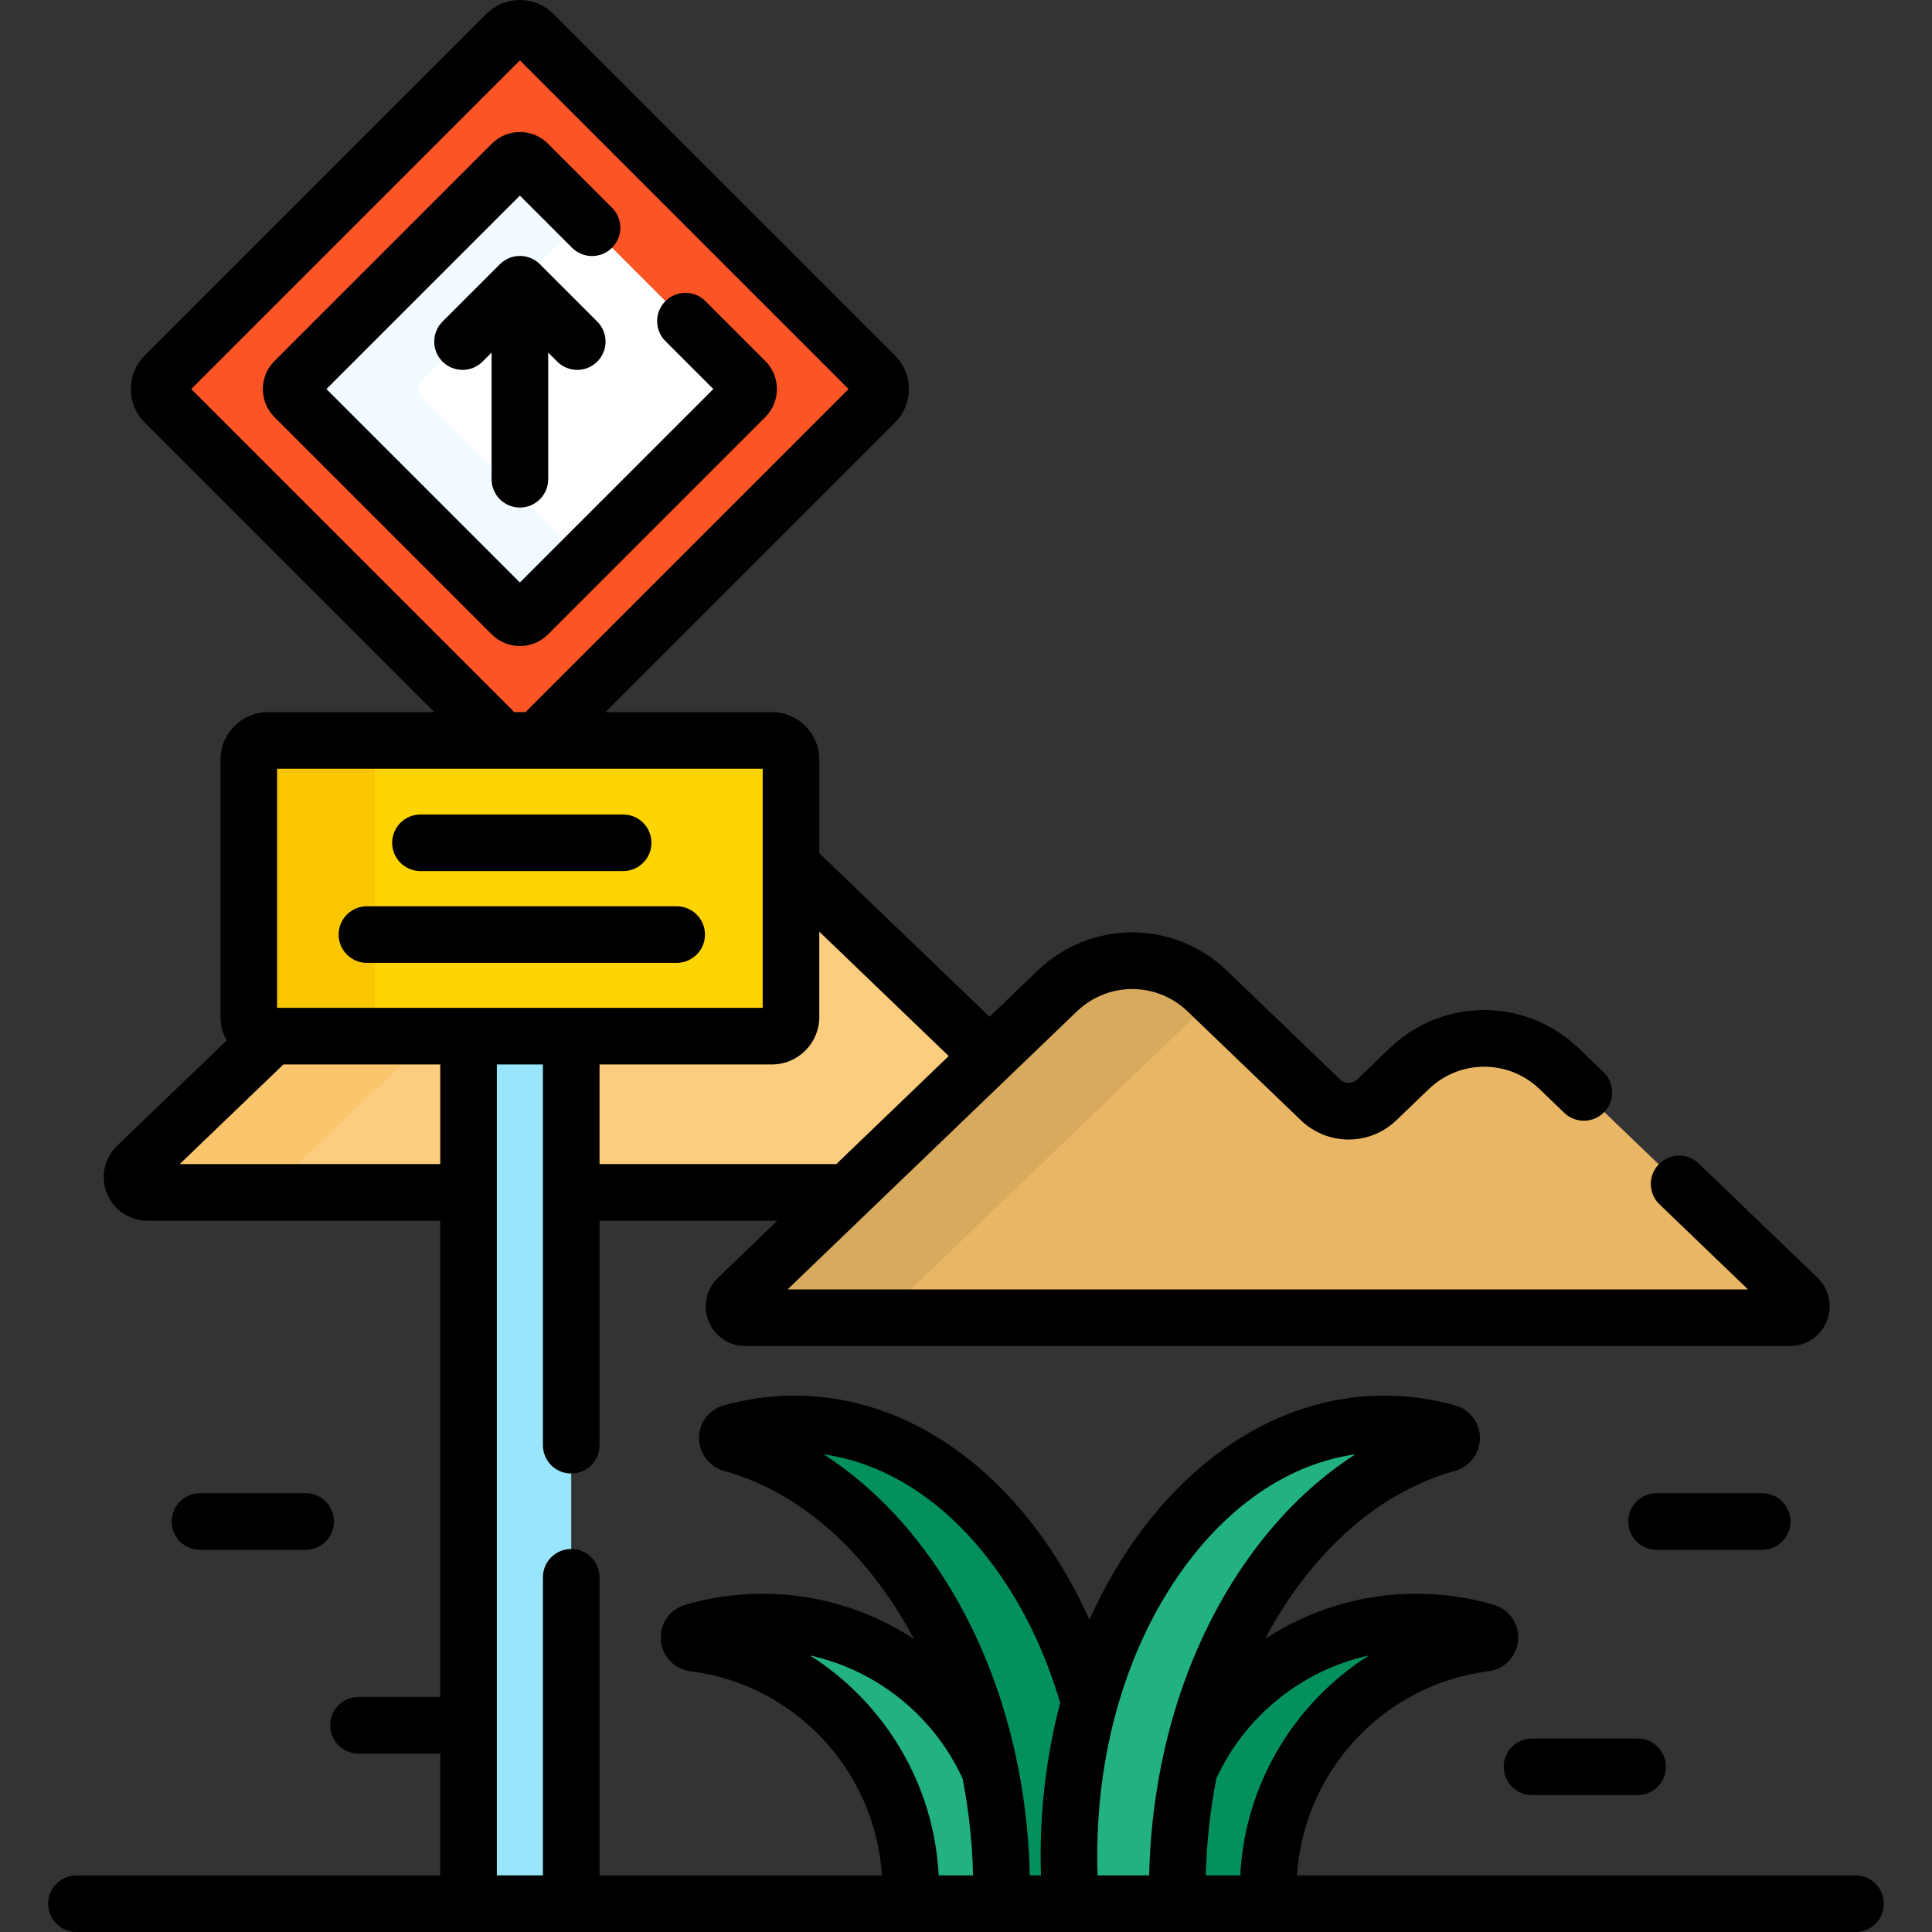
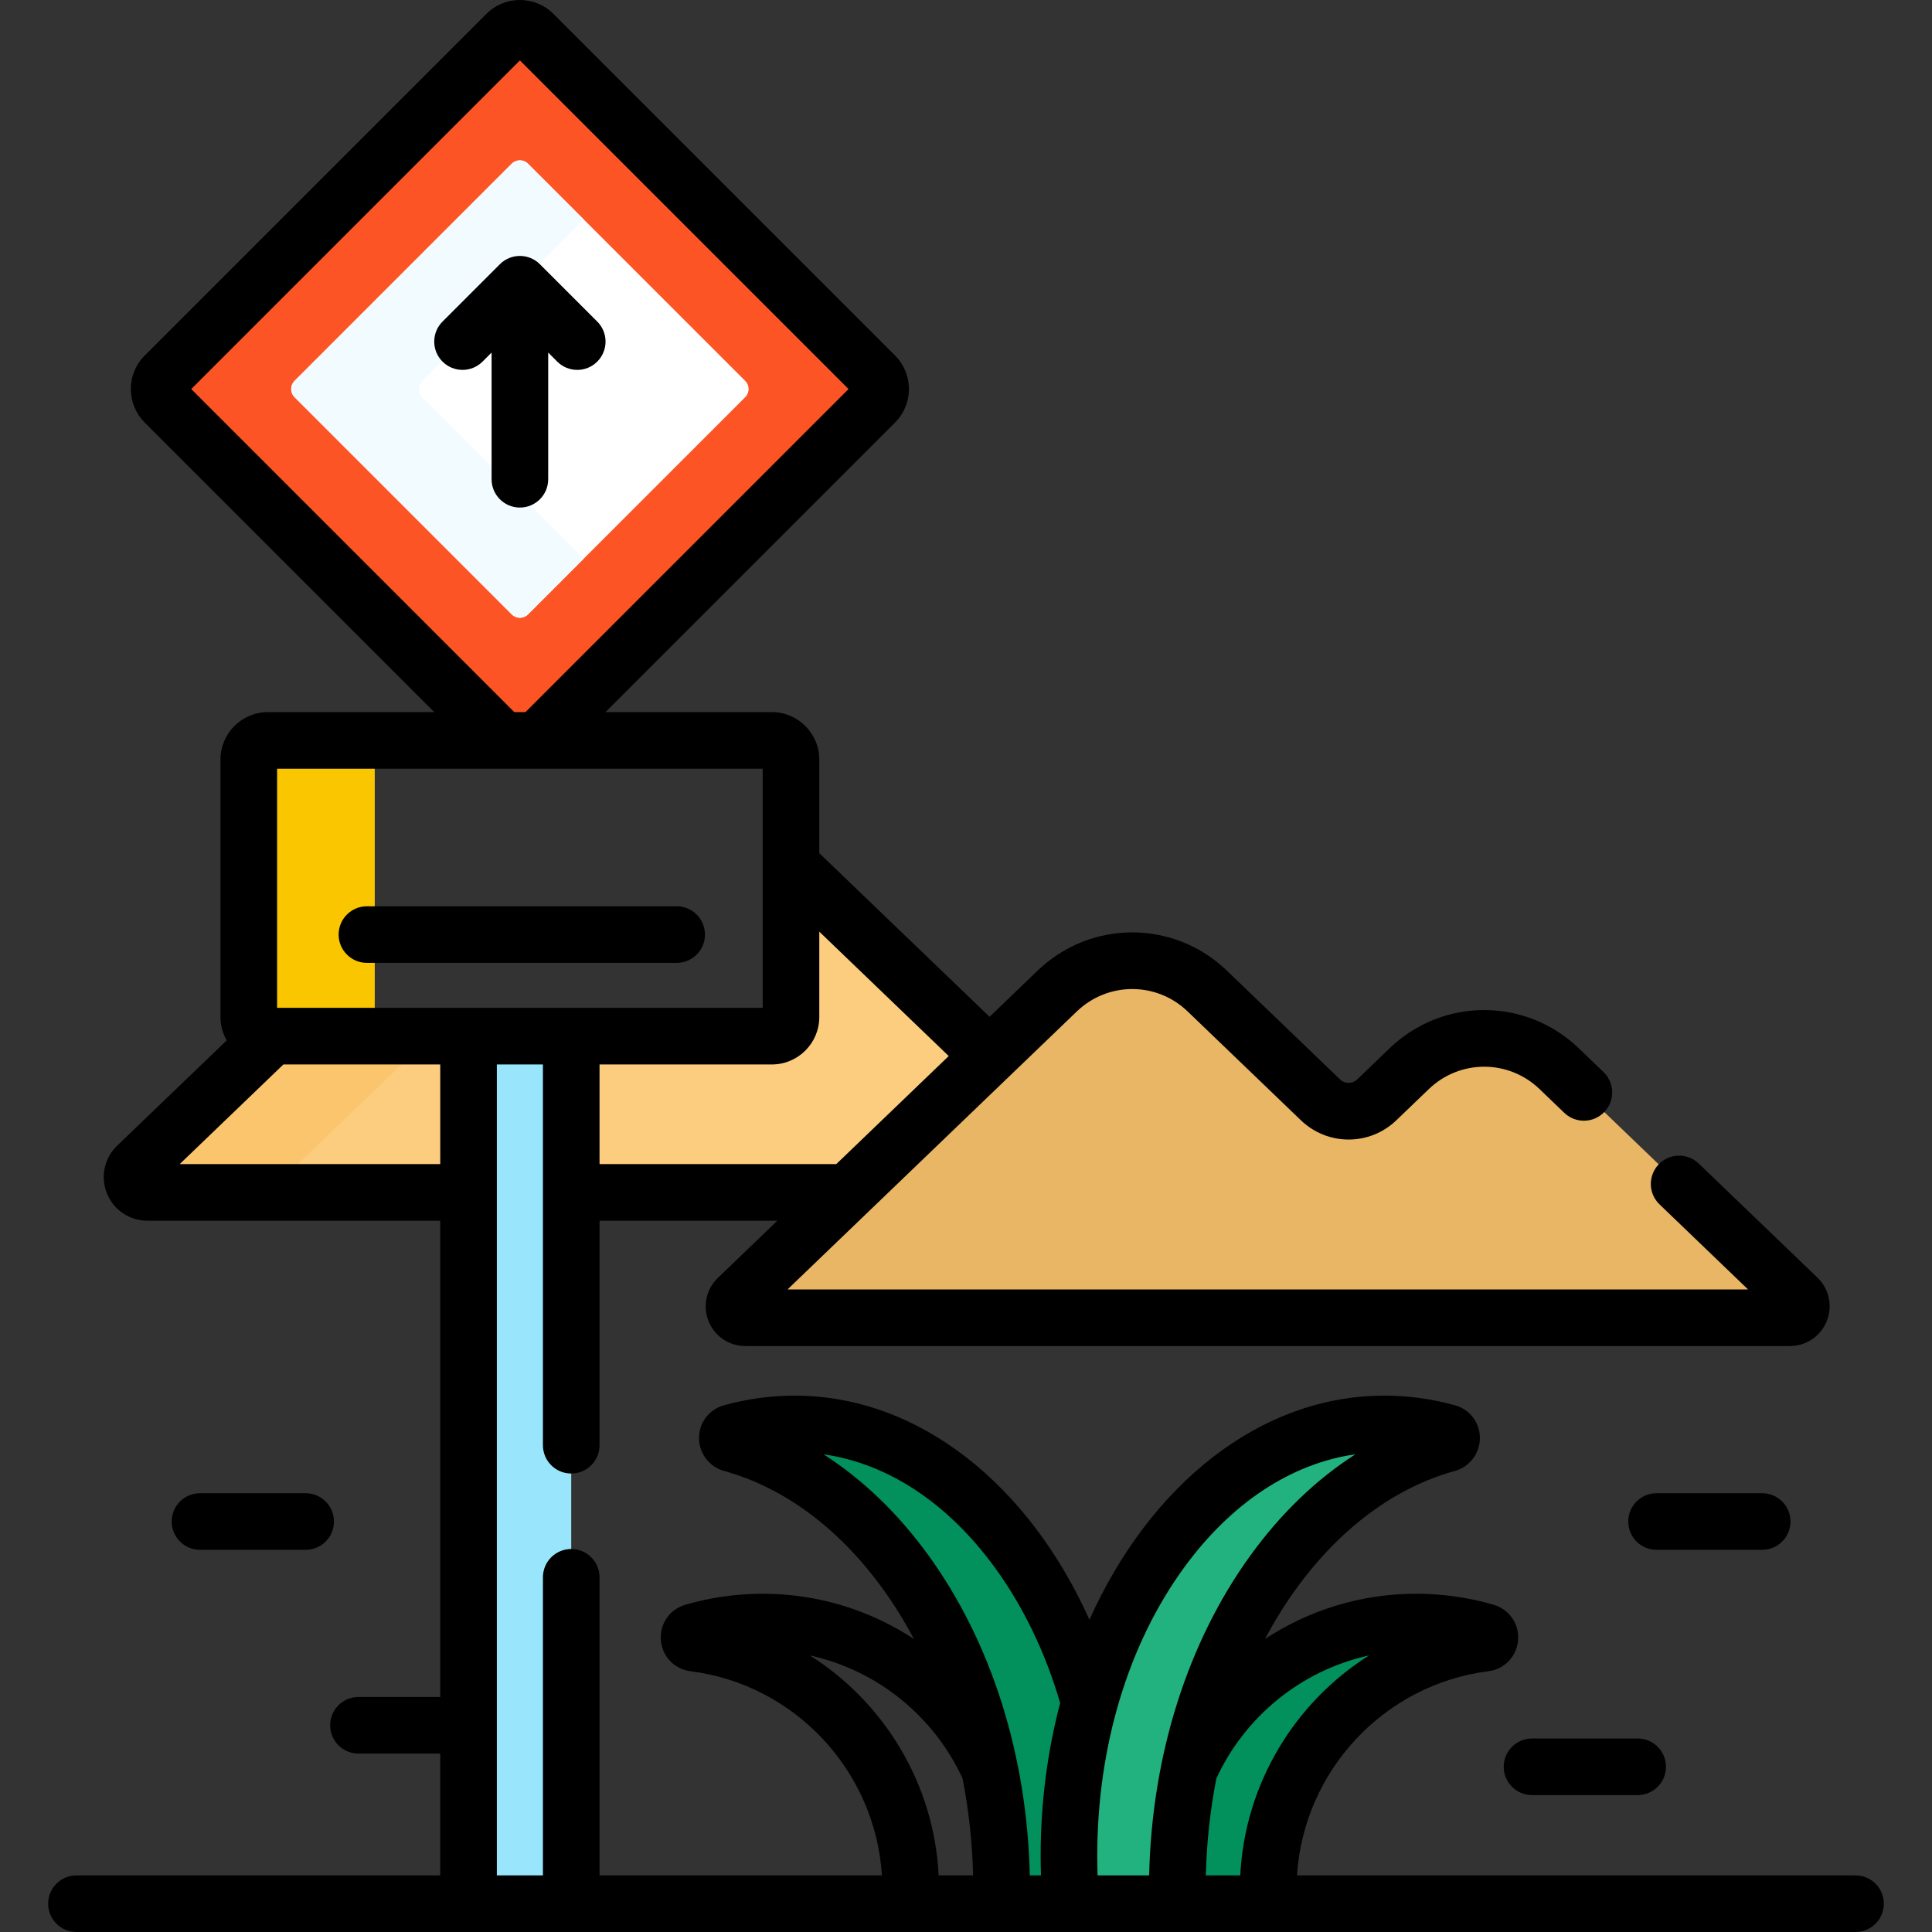
<svg xmlns="http://www.w3.org/2000/svg" id="Capa_1" enable-background="new 0 0 512 512" height="512" viewBox="0 0 512 512" width="512">
  <rect x="0" y="0" width="512" height="512" fill="#333333" stroke="none" />
  <g>
    <g>
      <g>
        <g fill="#fccd7f">
          <path d="m124.17 274.592h-52.087l-35.83 34.432c-2.632 2.529-.842 6.976 2.809 6.976h85.108z" />
          <path d="m209.62 229.287v40.238c0 2.798-2.268 5.067-5.067 5.067h-53.169v41.408h73.26l37.605-36.138z" />
        </g>
        <path d="m78.399 309.024 35.83-34.432h-42.146l-35.83 34.432c-2.632 2.529-.842 6.976 2.809 6.976h42.146c-3.65 0-5.441-4.447-2.809-6.976z" fill="#fbc56d" />
        <g>
          <path d="m413.206 283.22c-11.104-10.67-28.651-10.67-39.755 0l-8.584 8.249c-4.169 4.007-10.758 4.007-14.928 0l-30.007-28.836c-11.104-10.67-28.651-10.67-39.755 0l-84.729 81.422c-1.948 1.872-.623 5.163 2.079 5.163h276.806c2.738 0 4.081-3.335 2.107-5.232z" fill="#e9b665" />
        </g>
        <g>
          <g>
-             <path d="m238.927 344.055 82.867-79.633-1.862-1.789c-11.104-10.67-28.651-10.67-39.755 0l-84.729 81.422c-1.948 1.872-.623 5.163 2.079 5.163h43.479c-2.702 0-4.027-3.291-2.079-5.163z" fill="#d8aa5e" />
-           </g>
+             </g>
        </g>
      </g>
      <g>
        <g>
          <path d="m124.17 274.592h27.213v229.908h-27.213z" fill="#99e6fc" />
        </g>
        <g>
          <path d="m134.194 8.984-90.534 90.534c-1.979 1.979-1.979 5.187 0 7.166l90.534 90.534c1.979 1.979 5.187 1.979 7.166 0l90.534-90.534c1.979-1.979 1.979-5.187 0-7.166l-90.535-90.534c-1.978-1.979-5.186-1.979-7.165 0z" fill="#fd5426" />
        </g>
        <g>
          <path d="m78.055 100.951 57.571-57.571c1.187-1.187 3.112-1.187 4.299 0l57.571 57.571c1.187 1.187 1.187 3.112 0 4.299l-57.571 57.571c-1.187 1.187-3.112 1.187-4.299 0l-57.571-57.571c-1.187-1.187-1.187-3.112 0-4.299z" fill="#fff" />
        </g>
        <g>
          <path d="m111.89 105.25c-1.187-1.187-1.187-3.112 0-4.299l42.804-42.804-14.768-14.767c-1.187-1.187-3.112-1.187-4.299 0l-57.571 57.571c-1.187 1.187-1.187 3.112 0 4.299l57.571 57.571c1.187 1.187 3.112 1.187 4.299 0l14.768-14.768z" fill="#f2fbff" />
        </g>
        <g>
-           <path d="m204.553 274.592h-133.552c-2.798 0-5.067-2.269-5.067-5.067v-68.24c0-2.798 2.269-5.067 5.067-5.067h133.552c2.798 0 5.067 2.269 5.067 5.067v68.24c0 2.799-2.269 5.067-5.067 5.067z" fill="#fed402" />
-         </g>
+           </g>
        <g>
          <path d="m99.314 269.525v-68.24c0-2.798 2.269-5.067 5.067-5.067h-33.38c-2.798 0-5.067 2.269-5.067 5.067v68.24c0 2.798 2.269 5.067 5.067 5.067h33.38c-2.798 0-5.067-2.268-5.067-5.067z" fill="#fac600" />
        </g>
      </g>
      <g>
        <g>
-           <path d="m262.269 468.974c-10.234-23.039-33.3-39.115-60.135-39.115-6.393 0-12.571.913-18.415 2.614-1.605.467-1.428 2.769.23 2.98 32.374 4.117 57.403 31.76 57.403 65.252 0 1.275-.048 2.538-.12 3.795h24.168c.032-1.271.048-2.461.048-3.624 0-10.922-1.099-21.624-3.179-31.902z" fill="#22b27f" />
          <g>
            <path d="m336.207 504.5c-.072-1.257-.12-2.52-.12-3.795 0-33.492 25.029-61.135 57.403-65.252 1.658-.211 1.835-2.513.23-2.98-5.843-1.701-12.022-2.614-18.415-2.614-36.332 0-65.786 29.453-65.786 65.785 0 3.004.205 5.959.595 8.856z" fill="#02905d" />
          </g>
        </g>
        <g>
          <path d="m288.72 451.225c-11.99-43.135-42.498-73.868-78.154-73.868-5.666 0-11.253.768-16.719 2.294-1.487.415-1.45 2.525.038 2.937 17.433 4.82 33.393 16.492 46.063 33.96 16.443 22.67 25.499 52.618 25.499 84.329 0 1.163-.015 2.353-.048 3.624h18.394c-.34-4.215-.513-8.466-.513-12.672.002-14.293 1.93-27.978 5.44-40.604z" fill="#02905d" />
          <g>
            <g>
              <path d="m312.039 504.5c-.032-1.271-.048-2.461-.048-3.624 0-31.711 9.056-61.66 25.499-84.329 12.671-17.468 28.631-29.14 46.063-33.96 1.488-.411 1.525-2.522.038-2.937-5.466-1.525-11.052-2.294-16.719-2.294-46.092 0-83.591 51.351-83.591 114.471 0 4.207.172 8.457.513 12.672h28.245z" fill="#22b27f" />
            </g>
          </g>
        </g>
      </g>
    </g>
    <g>
-       <path d="m145.229 168.126 57.569-57.57c1.992-1.991 3.089-4.639 3.089-7.455 0-2.814-1.096-5.462-3.087-7.452l-15.85-15.851c-2.928-2.929-7.677-2.93-10.606-.001s-2.929 7.678 0 10.606l12.696 12.697-51.264 51.265-51.264-51.265 51.264-51.264 13.819 13.819c2.929 2.928 7.678 2.928 10.606 0 2.929-2.93 2.929-7.678 0-10.607l-16.971-16.97c-1.991-1.992-4.638-3.089-7.454-3.089s-5.463 1.097-7.453 3.087l-57.571 57.571c-1.991 1.991-3.087 4.639-3.087 7.453 0 2.816 1.097 5.464 3.087 7.453l57.572 57.573c2.055 2.054 4.752 3.08 7.452 3.08 2.699.001 5.398-1.026 7.453-3.08z" />
      <path d="m137.776 134.507c4.142 0 7.5-3.357 7.5-7.5v-33.576l2.398 2.398c1.465 1.464 3.384 2.196 5.303 2.196s3.839-.732 5.303-2.197c2.929-2.929 2.929-7.678 0-10.606l-15.201-15.2c-2.929-2.928-7.678-2.928-10.606 0l-15.201 15.2c-2.929 2.93-2.929 7.678 0 10.606 2.929 2.93 7.678 2.929 10.606.001l2.397-2.397v33.575c.001 4.142 3.359 7.5 7.501 7.5z" />
-       <path d="m111.429 230.85h53.709c4.142 0 7.5-3.357 7.5-7.5s-3.358-7.5-7.5-7.5h-53.709c-4.142 0-7.5 3.357-7.5 7.5s3.358 7.5 7.5 7.5z" />
      <path d="m179.325 240.171h-82.084c-4.142 0-7.5 3.357-7.5 7.5s3.358 7.5 7.5 7.5h82.084c4.142 0 7.5-3.357 7.5-7.5s-3.358-7.5-7.5-7.5z" />
      <path d="m81 410.718c4.142 0 7.5-3.357 7.5-7.5s-3.358-7.5-7.5-7.5h-28c-4.142 0-7.5 3.357-7.5 7.5s3.358 7.5 7.5 7.5z" />
      <path d="m491.738 497h-148.019c1.754-27.638 22.961-50.577 50.717-54.106 4.294-.547 7.53-3.937 7.869-8.243.339-4.31-2.329-8.166-6.489-9.379-6.64-1.933-13.541-2.913-20.511-2.913-14.784 0-28.542 4.421-40.064 11.985 2.5-4.705 5.27-9.188 8.32-13.393 11.59-15.977 26.11-26.743 41.99-31.134 3.903-1.079 6.632-4.66 6.637-8.708.005-4.093-2.639-7.582-6.581-8.682-6.111-1.706-12.414-2.57-18.735-2.57-33.154 0-62.223 23.842-78.158 59.391-15.936-35.545-44.997-59.391-78.149-59.391-6.321 0-12.625.864-18.734 2.57-3.941 1.1-6.586 4.588-6.581 8.681.005 4.049 2.734 7.63 6.636 8.708 15.882 4.392 30.402 15.158 41.991 31.135 3.05 4.205 5.82 8.688 8.32 13.392-11.522-7.563-25.28-11.984-40.063-11.984-6.97 0-13.871.98-20.513 2.914-4.158 1.212-6.826 5.068-6.487 9.378.339 4.307 3.575 7.696 7.869 8.243 27.756 3.53 48.963 26.468 50.717 54.106h-74.837v-79c0-4.143-3.358-7.5-7.5-7.5s-7.5 3.357-7.5 7.5v79h-12.213v-214.908h12.213v100.908c0 4.143 3.358 7.5 7.5 7.5s7.5-3.357 7.5-7.5v-59.5h47.13l-15.762 15.146c-3.106 2.985-4.074 7.496-2.465 11.492 1.609 3.997 5.432 6.579 9.74 6.579h276.807c4.324 0 8.161-2.592 9.777-6.603 1.615-4.011.645-8.539-2.474-11.538l-31.453-30.225c-2.987-2.869-7.734-2.774-10.604.212s-2.775 7.734.211 10.604l23.465 22.549h-254.55l76.669-73.677c8.233-7.911 21.13-7.911 29.362 0l30.007 28.835c7.1 6.824 18.222 6.821 25.321.001l8.584-8.25c8.232-7.91 21.129-7.911 29.361.001l6.541 6.285c2.987 2.869 7.734 2.774 10.604-.212s2.775-7.734-.211-10.604l-6.541-6.284c-14.06-13.514-36.088-13.513-50.148-.001l-8.584 8.25c-1.271 1.221-3.263 1.222-4.534-.001l-30.007-28.836c-14.06-13.51-36.088-13.51-50.148 0l-12.732 12.235-45.129-43.367v-24.807c0-6.93-5.638-12.567-12.567-12.567h-44.087l76.73-76.73c2.374-2.373 3.682-5.529 3.682-8.887s-1.308-6.514-3.681-8.887l-90.533-90.53c-2.373-2.375-5.53-3.683-8.887-3.683s-6.513 1.307-8.886 3.681l-90.534 90.533c-2.374 2.373-3.682 5.529-3.682 8.887s1.308 6.514 3.681 8.887l76.731 76.73h-44.087c-6.929 0-12.567 5.638-12.567 12.567v68.24c0 2.254.605 4.366 1.648 6.198l-29.026 27.893c-3.418 3.284-4.482 8.248-2.712 12.646s5.977 7.238 10.717 7.238h77.608v126.218h-21.668c-4.142 0-7.5 3.357-7.5 7.5s3.358 7.5 7.5 7.5h21.67v32.282h-96.408c-4.142 0-7.5 3.357-7.5 7.5s3.358 7.5 7.5 7.5h471.477c4.142 0 7.5-3.357 7.5-7.5s-3.359-7.5-7.501-7.5zm-274.618-227.475v-22.629l34.304 32.965-29.801 28.639h-62.739v-26.408h45.669c6.929 0 12.567-5.638 12.567-12.567zm-166.436-166.424 87.093-87.093 87.093 87.093-85.617 85.617h-2.951zm22.75 100.617h128.686v63.374h-128.686zm43.236 104.782h-69.048l27.481-26.408h41.567zm132.089 188.5c-1.226-24.315-14.439-45.839-34.118-58.291 17.999 3.951 32.907 16.245 40.453 32.606 1.629 8.306 2.571 16.909 2.785 25.685zm27.113 0h-2.967c-.712-31.845-10.195-61.847-26.885-84.856-8.082-11.142-17.479-20.152-27.8-26.746 16.987 2.415 32.873 12.836 45.369 29.947 7.615 10.427 13.463 22.641 17.368 35.958-3.347 12.686-5.175 26.324-5.175 40.525 0 1.715.036 3.442.09 5.172zm15 0c-.06-1.73-.09-3.458-.09-5.173 0-28.949 8.192-56.111 23.068-76.482 12.496-17.111 28.383-27.532 45.369-29.947-10.32 6.594-19.718 15.604-27.8 26.746-16.689 23.009-26.172 53.011-26.884 84.856zm28.688 0c.214-8.777 1.156-17.379 2.785-25.685 7.546-16.361 22.455-28.655 40.453-32.606-19.678 12.452-32.892 33.976-34.118 58.291z" />
      <path d="m406 460.718c-4.142 0-7.5 3.357-7.5 7.5s3.358 7.5 7.5 7.5h28c4.142 0 7.5-3.357 7.5-7.5s-3.358-7.5-7.5-7.5z" />
      <path d="m474.5 403.218c0-4.143-3.358-7.5-7.5-7.5h-28c-4.142 0-7.5 3.357-7.5 7.5s3.358 7.5 7.5 7.5h28c4.142 0 7.5-3.358 7.5-7.5z" />
    </g>
  </g>
</svg>